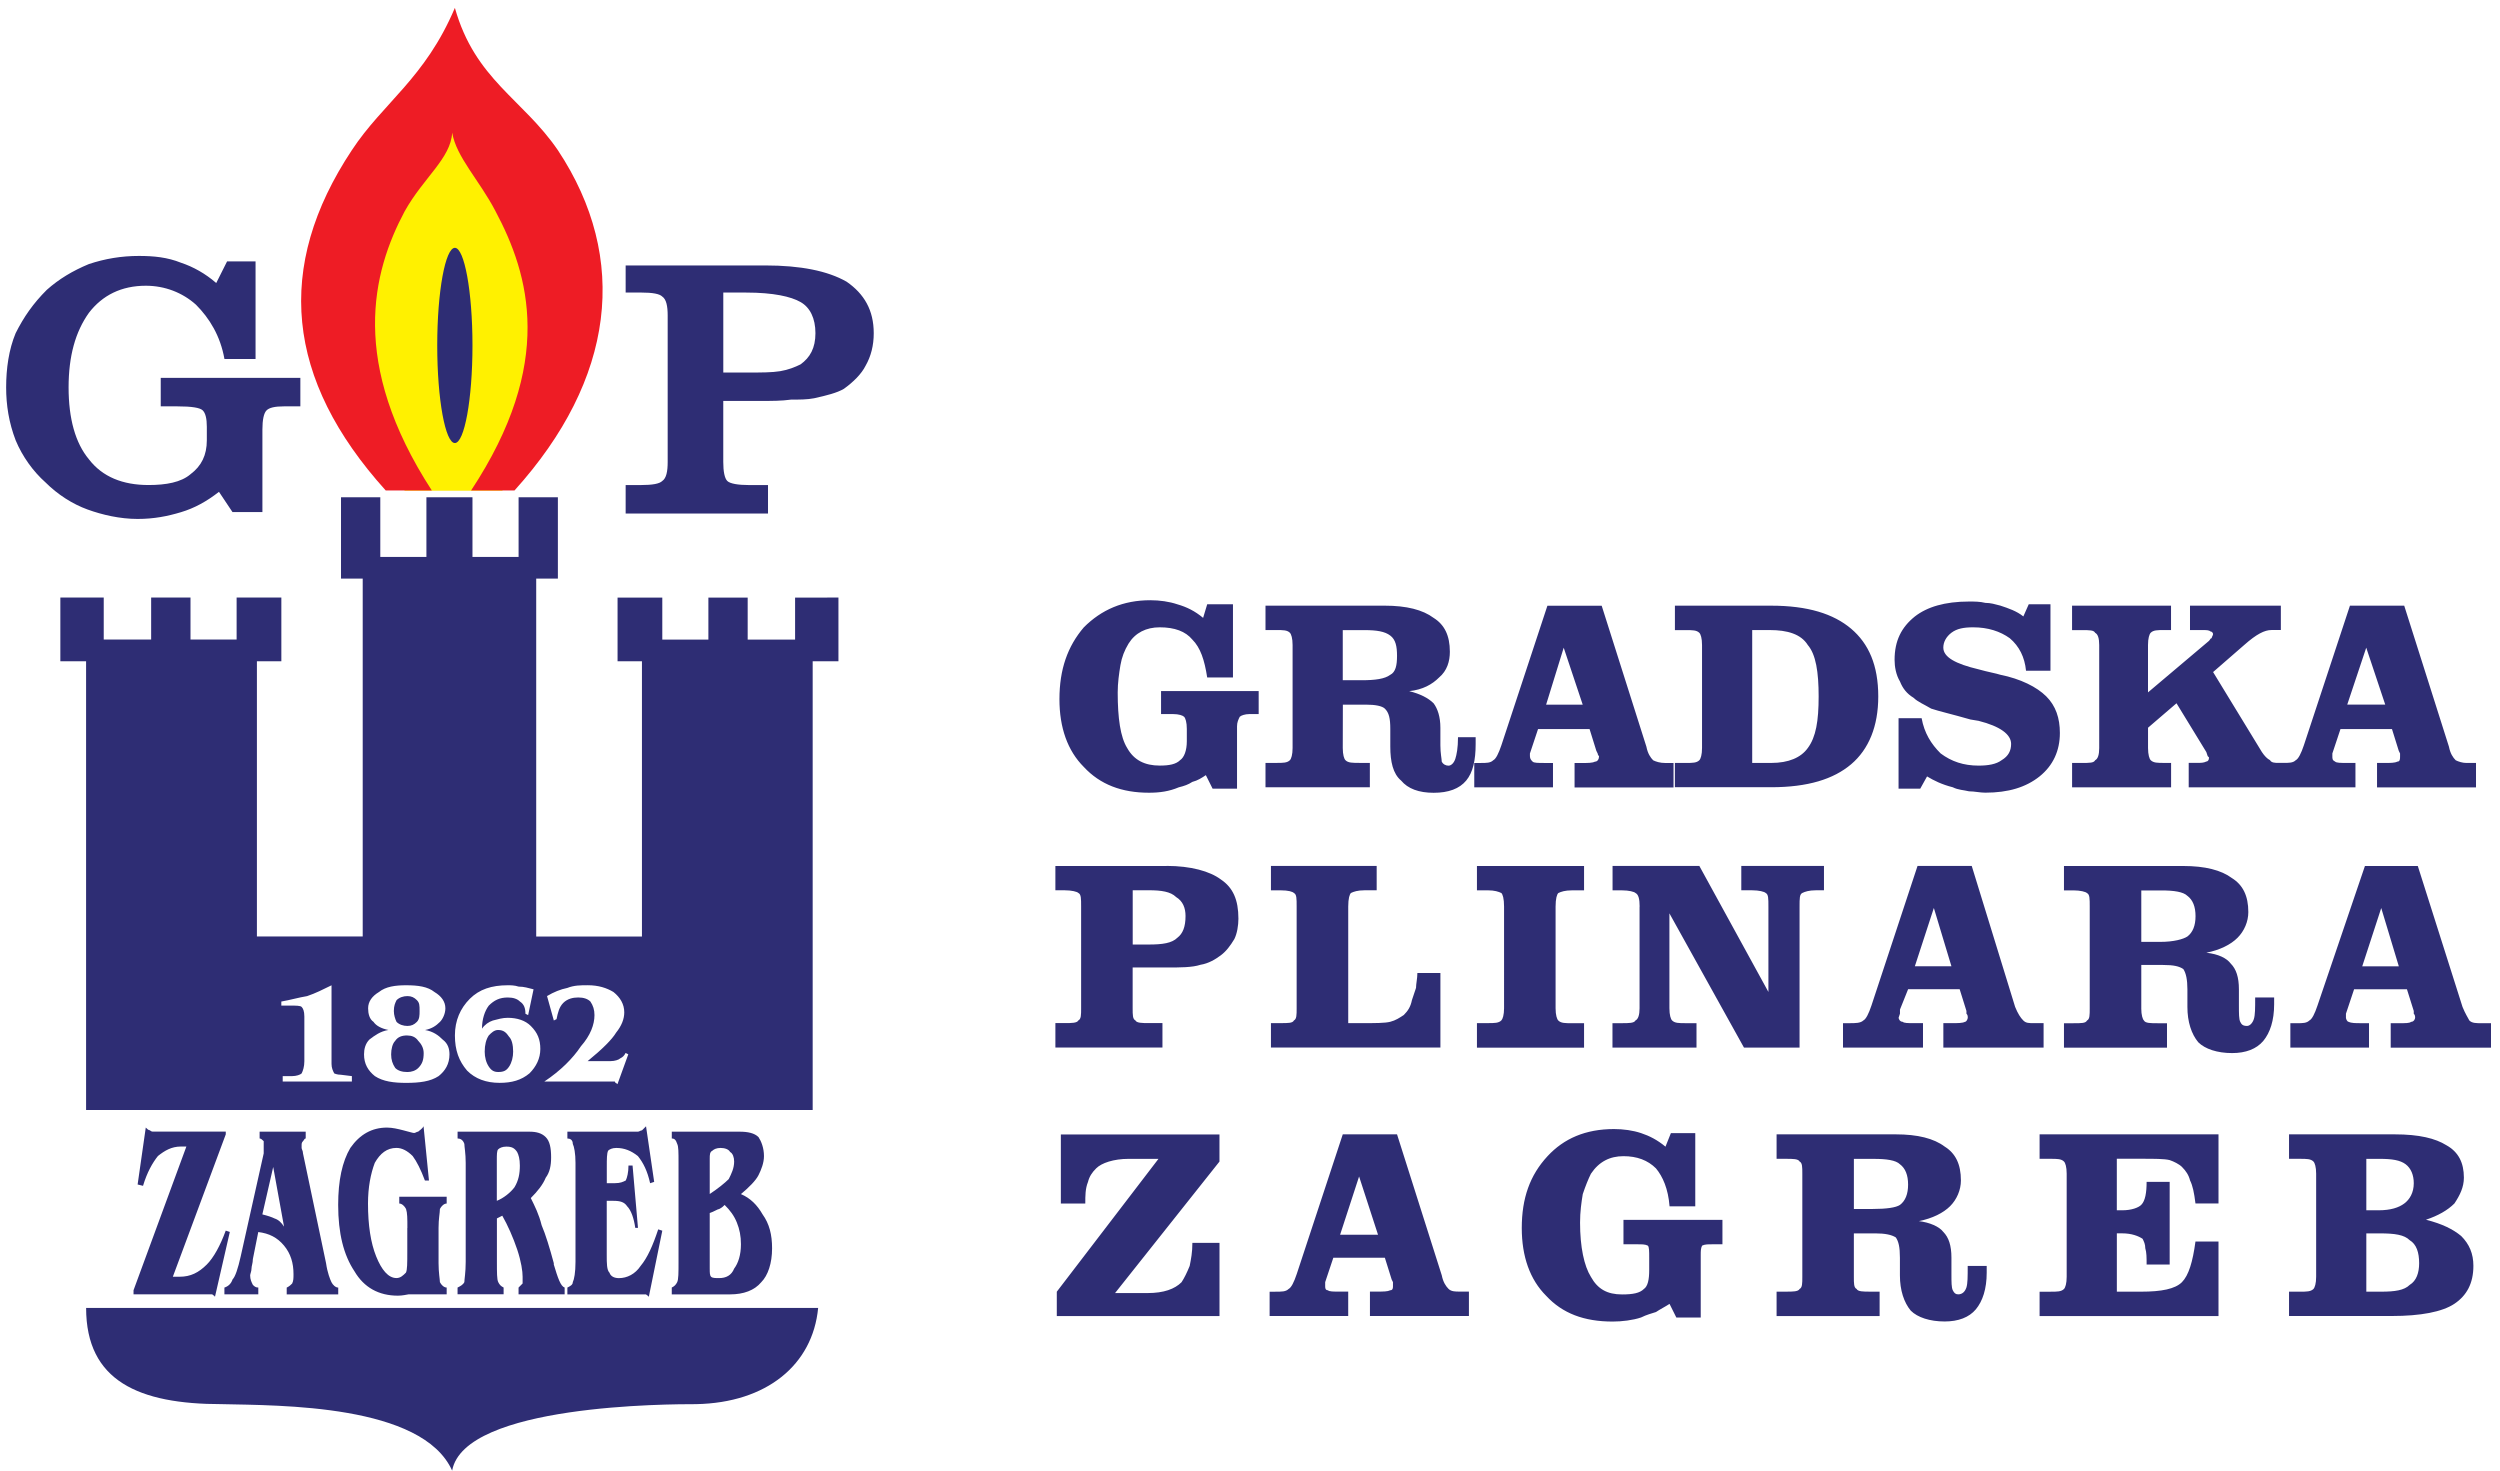
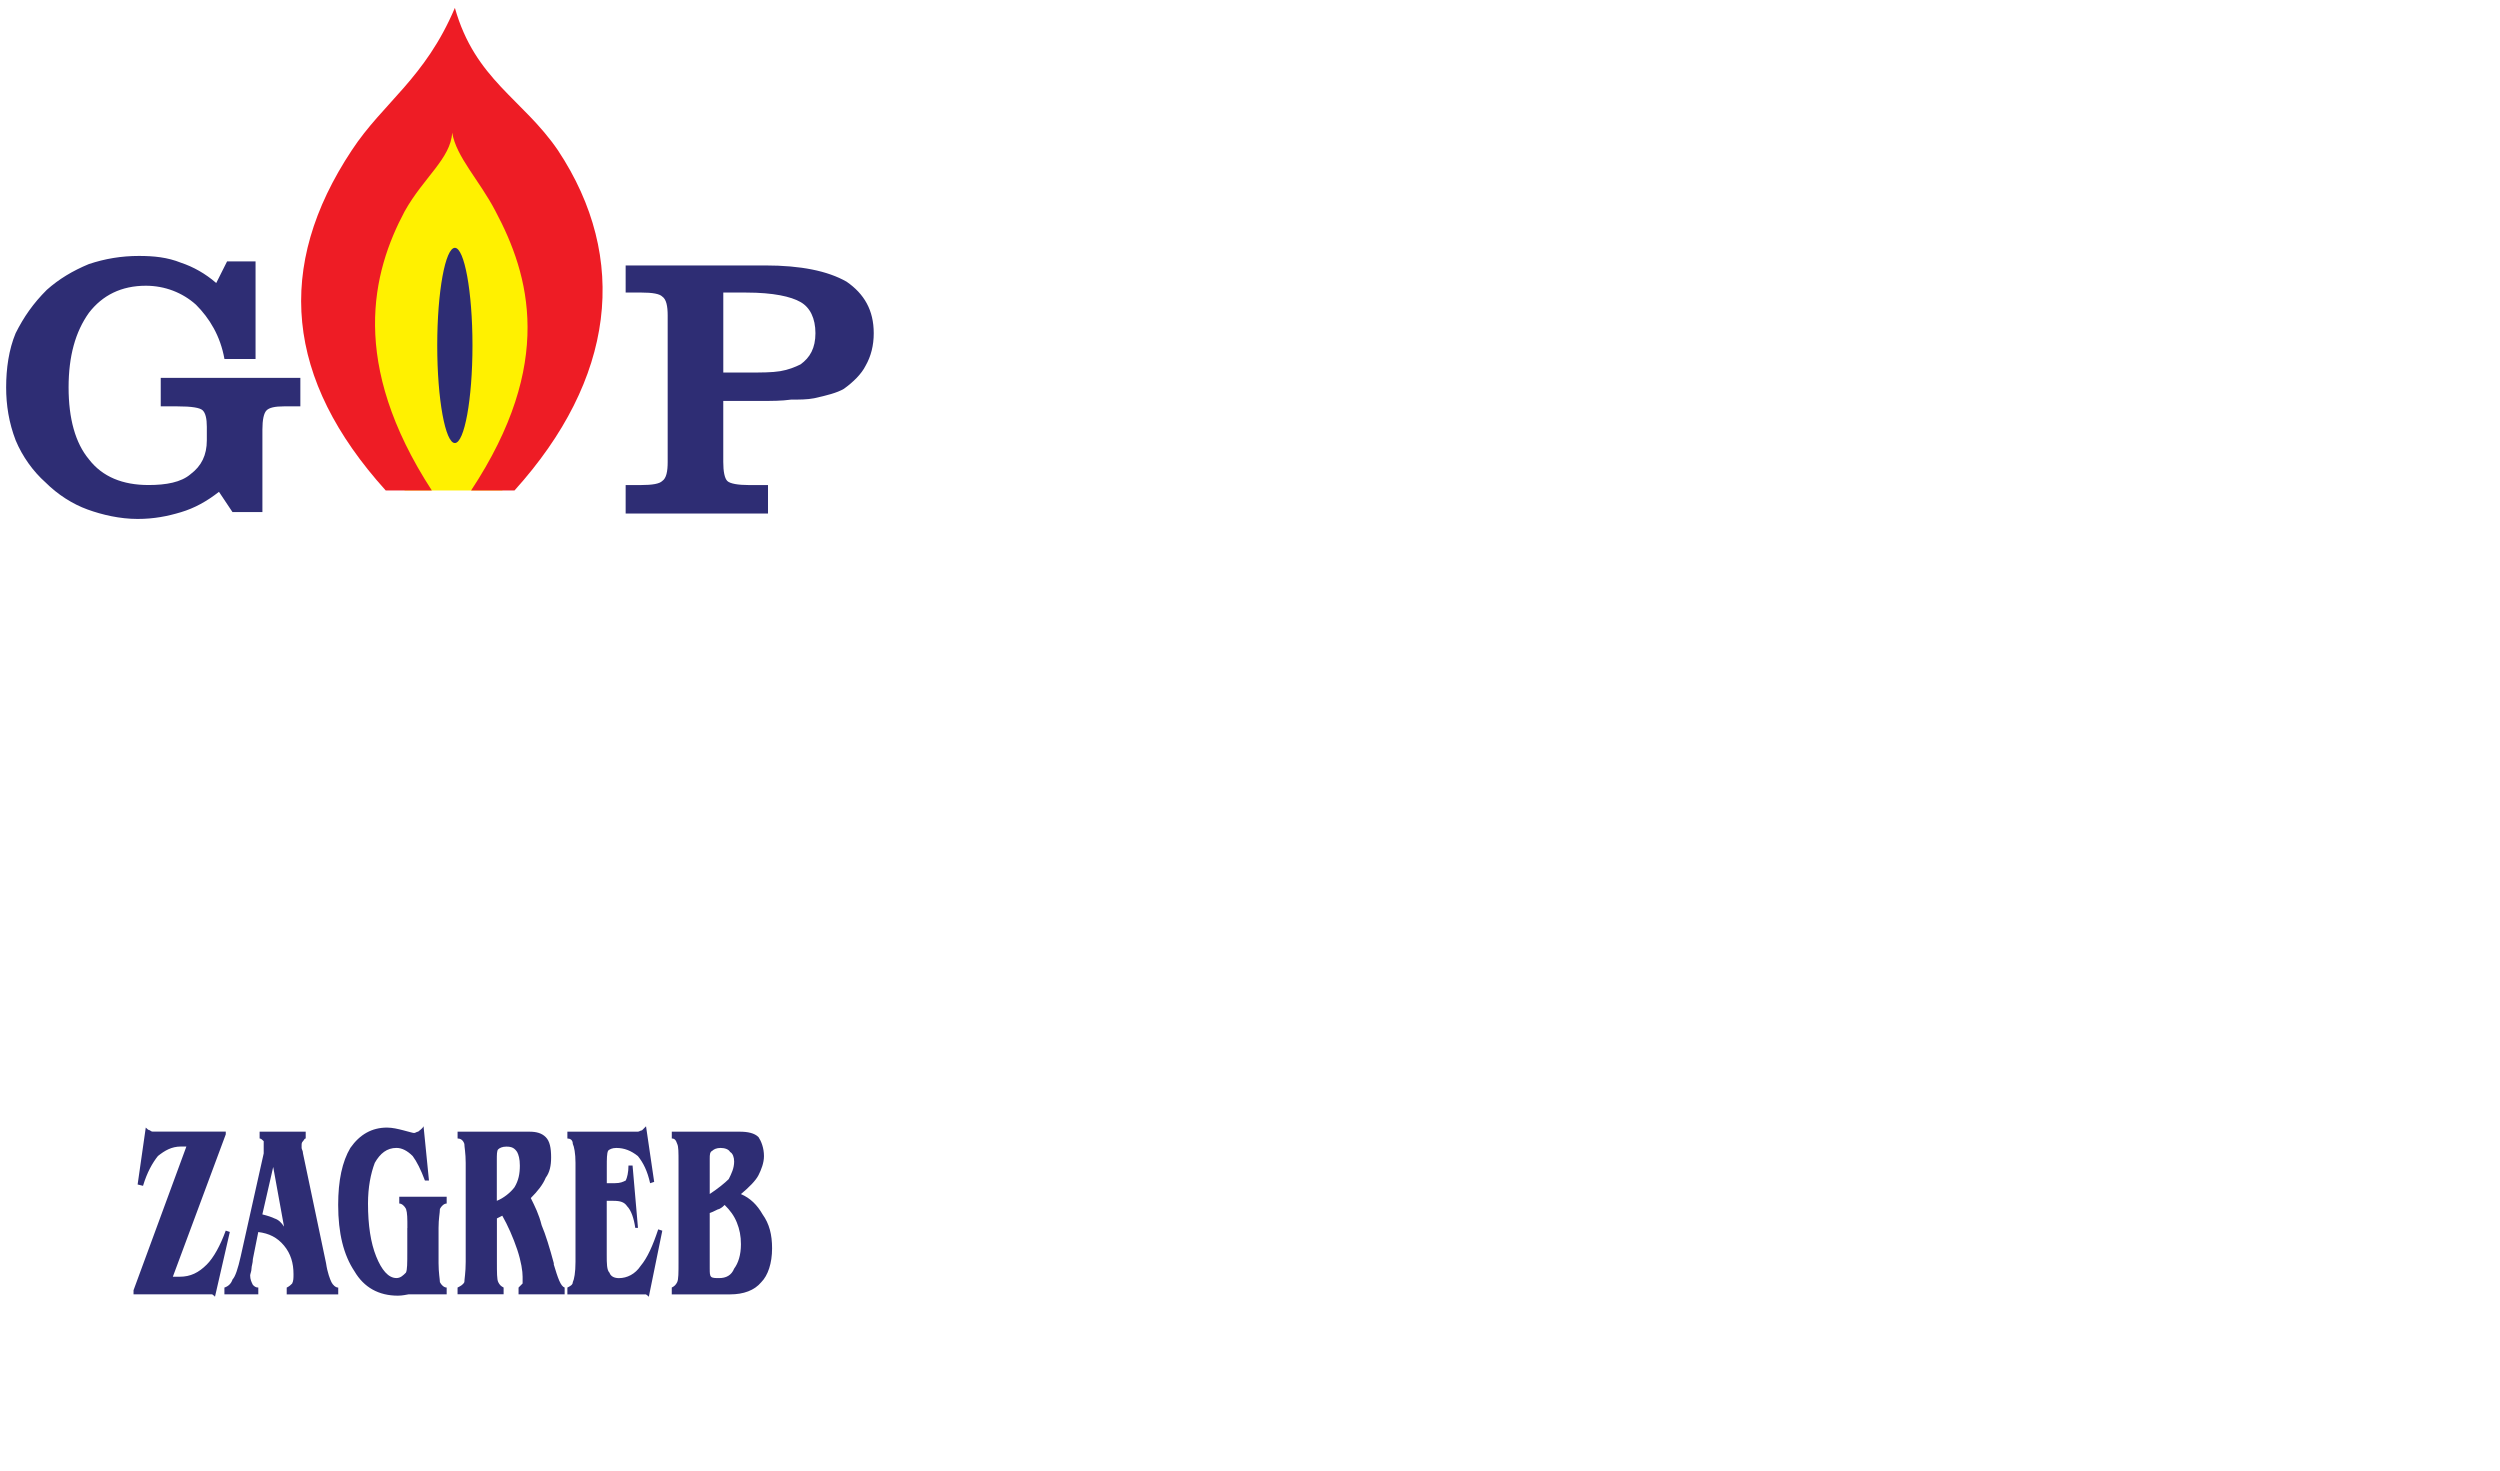
<svg xmlns="http://www.w3.org/2000/svg" width="85" height="50">
-   <path fill="#2e2d74" d="M77.827 44.746v-.829h.369c.23 0 .369 0 .461-.092.046-.047.092-.185.092-.415v-3.504c0-.23-.046-.368-.092-.414-.092-.092-.231-.092-.461-.092h-.369v-.832h3.596c.829 0 1.382.138 1.751.368.415.23.598.598.598 1.105 0 .324-.137.6-.322.877-.23.23-.553.415-.968.553.553.139.922.324 1.198.553.277.277.415.6.415 1.014 0 .601-.231 1.014-.646 1.291-.415.277-1.153.415-2.121.415h-3.502zm2.627-.829h.507c.461 0 .784-.046.968-.23.231-.139.322-.415.322-.737 0-.369-.092-.646-.322-.784-.184-.184-.507-.231-1.014-.231h-.46v1.982zm0-2.767h.415c.414 0 .69-.092.875-.23.185-.137.324-.368.324-.69 0-.277-.093-.507-.277-.646-.184-.138-.461-.183-.876-.183h-.46v1.75zm-11.108 3.597v-.829h.369c.23 0 .368 0 .46-.092.046-.047.092-.185.092-.415v-3.505c0-.23-.045-.368-.092-.414-.092-.092-.231-.092-.46-.092h-.369v-.832h6.083v2.35h-.783c-.046-.368-.092-.598-.184-.783-.046-.184-.139-.322-.277-.461-.092-.092-.277-.184-.415-.23-.183-.046-.507-.046-.967-.046h-.831v1.752h.184c.324 0 .553-.092.646-.184.137-.138.183-.415.183-.783h.784v2.811h-.784c0-.23 0-.414-.045-.553 0-.138-.046-.23-.092-.322-.139-.092-.369-.185-.692-.185h-.183v1.983h.829c.691 0 1.152-.092 1.383-.322.23-.231.368-.691.461-1.383h.783v2.535h-6.083zm-6.315-1.338c0 .232 0 .369.093.415.046.092.23.092.461.092h.322v.831h-3.503v-.831h.322c.231 0 .415 0 .461-.092.092-.046.092-.184.092-.415v-3.503c0-.23 0-.368-.092-.414-.046-.092-.23-.092-.461-.092h-.322v-.832h4.055c.738 0 1.291.138 1.659.415.369.23.553.598.553 1.152 0 .322-.138.646-.368.876-.232.23-.601.415-1.061.507.369.046.692.184.831.368.183.185.276.461.276.877v.553c0 .277 0 .46.046.553.046.093.092.139.185.139.138 0 .23-.092.277-.23.045-.138.045-.368.045-.737h.646v.23c0 .554-.139.969-.369 1.246-.231.276-.598.413-1.06.413-.507 0-.922-.138-1.153-.368-.23-.277-.369-.691-.369-1.199v-.598c0-.369-.046-.553-.138-.691-.139-.092-.369-.139-.692-.139h-.736v1.476zm0-2.304h.646c.461 0 .784-.046.922-.138.183-.138.276-.369.276-.691s-.092-.553-.277-.691c-.138-.138-.46-.183-.876-.183h-.69v1.702zm-6.037 3.688l-.23-.461c-.139.092-.324.185-.461.277-.138.046-.322.092-.507.185-.277.093-.645.139-.967.139-.969 0-1.706-.277-2.26-.876-.553-.553-.829-1.336-.829-2.304 0-1.014.277-1.797.876-2.443.553-.598 1.291-.922 2.259-.922.322 0 .646.046.922.138.277.092.553.23.829.461l.184-.46h.829v2.489h-.874c-.046-.598-.232-1.014-.462-1.291-.277-.277-.645-.415-1.105-.415-.46 0-.831.184-1.107.598-.092.186-.184.415-.277.692-.046.277-.092.598-.092.968 0 .831.138 1.475.369 1.845.23.414.553.598 1.06.598.369 0 .6-.046.738-.183.138-.093.184-.324.184-.646v-.415c0-.23 0-.369-.046-.415-.092-.046-.183-.046-.368-.046h-.461v-.831h3.365v.831h-.324c-.183 0-.277 0-.368.046-.046.093-.046.185-.046.324v2.119h-.831zm-13.827-.046v-.829h.184c.23 0 .368 0 .46-.092.093-.047.185-.231.277-.507l1.566-4.751h1.845l1.521 4.793c.046.231.138.369.23.461.092.092.231.092.369.092h.324v.831H46.578v-.831h.231c.23 0 .368 0 .46-.045.092 0 .092-.092.092-.138v-.138l-.045-.092-.231-.738h-1.752l-.231.691-.046.139v.137c0 .046 0 .139.092.139.045.046.183.046.414.046h.277v.829h-2.672zm3.686-2.765l-.644-1.982-.646 1.982h1.291zm-10.922 2.765v-.829l3.457-4.517h-1.014c-.507 0-.922.139-1.105.324-.139.138-.231.276-.277.46-.092.23-.092.46-.092.736h-.831v-2.35h5.393v.922l-3.55 4.471h1.107c.553 0 .922-.138 1.153-.368.092-.139.184-.324.277-.554.046-.23.092-.46.092-.784h.922v2.489h-5.531zm41.941-9.127v-.831h.231c.185 0 .322 0 .415-.092.092-.045.183-.23.276-.507l1.614-4.747h1.797l1.521 4.793c.093.23.185.369.232.461.092.092.23.092.414.092h.322v.831h-3.41v-.831h.277c.23 0 .368 0 .414-.046.092 0 .139-.092.139-.138 0-.046 0-.092-.046-.139v-.092l-.232-.739h-1.797l-.231.693-.046.137v.139c0 .046.046.138.092.138.092.046.231.046.415.046h.277v.831h-2.673zm3.688-2.765l-.598-1.982-.646 1.982zm-8.757 1.429c0 .23.046.368.092.414.046.092.231.092.461.092h.322v.831h-3.503v-.831h.322c.277 0 .415 0 .461-.092.093-.046.093-.184.093-.415v-3.457c0-.277 0-.414-.092-.46-.046-.047-.232-.093-.462-.093h-.322v-.829h4.055c.738 0 1.291.138 1.66.414.368.231.553.6.553 1.153 0 .322-.137.645-.368.875-.23.231-.598.415-1.06.507.415.046.692.185.831.37.184.184.277.461.277.875v.553c0 .277 0 .461.046.553.045.092.092.138.23.138.092 0 .185-.092.231-.23.046-.139.046-.368.046-.737h.645v.23c0 .554-.139.969-.368 1.245-.231.277-.6.415-1.06.415-.507 0-.922-.139-1.153-.369-.23-.277-.368-.691-.368-1.198v-.6c0-.322-.046-.553-.139-.69-.138-.093-.322-.139-.69-.139h-.739v1.476zm0-2.26h.646c.46 0 .783-.092.922-.183.183-.139.277-.369.277-.691s-.092-.554-.277-.691c-.139-.138-.461-.184-.876-.184h-.691v1.752zM62.662 35.619v-.831h.23c.184 0 .369 0 .461-.092.092-.046.183-.23.276-.507l1.567-4.747h1.843l1.475 4.792c.093.23.184.369.277.461.092.092.184.092.369.092h.322v.831H66.074v-.831h.277c.231 0 .369 0 .461-.046.046 0 .092-.092.092-.139 0-.046 0-.092-.045-.138v-.092l-.231-.739h-1.752l-.277.692v.139l-.046.138c0 .046.046.139.138.139.046.046.184.046.369.046h.322v.831h-2.72zm3.687-2.765l-.598-1.983-.646 1.982h1.244zm-10.601-2.028c0-.277-.046-.415-.139-.462-.045-.046-.23-.092-.46-.092h-.322v-.831h2.95l2.349 4.286v-2.904c0-.277 0-.415-.092-.461-.046-.046-.231-.092-.461-.092h-.369v-.829h2.811v.829h-.277c-.23 0-.368.046-.461.092-.092.046-.092.184-.092.461v4.795h-1.89l-2.535-4.564v3.227c0 .231.045.369.092.415.092.092.23.092.46.092h.369v.831h-2.857v-.831h.322c.23 0 .415 0 .46-.092.092-.046.139-.185.139-.415v-3.457zm-5.532 4.791v-.831h.37c.23 0 .368 0 .46-.092.045-.046.092-.184.092-.415V30.823c0-.276-.046-.415-.092-.46-.093-.046-.231-.092-.461-.092h-.369v-.828h3.642v.829h-.415c-.23 0-.368.046-.461.092-.046.046-.092.184-.092.461v3.457c0 .231.046.369.092.415.092.092.231.092.461.092h.415v.831H50.217zm-7.005-6.176h3.596v.829h-.415c-.23 0-.368.046-.46.092-.046.046-.092.184-.092.461v3.964h.46c.461 0 .784 0 .968-.046.184-.046.322-.139.461-.231.139-.138.231-.277.277-.507.046-.139.092-.277.139-.415 0-.137.046-.322.046-.507h.783v2.536h-5.762v-.831h.322c.277 0 .415 0 .46-.092.092-.046.092-.184.092-.415V30.823c0-.276 0-.415-.092-.46-.046-.046-.184-.092-.46-.092h-.322v-.828zm-3.548 0c.829 0 1.475.183 1.845.46.414.277.598.691.598 1.336 0 .23-.046.507-.138.691-.139.231-.277.415-.461.553-.185.138-.415.277-.692.322-.277.092-.691.092-1.153.092h-1.152v1.383c0 .231 0 .369.092.415.046.092.231.092.461.092h.46v.831h-3.64v-.831h.322c.231 0 .415 0 .461-.092.092-.046.092-.185.092-.415V30.823c0-.277 0-.415-.092-.461-.046-.046-.23-.092-.461-.092h-.322v-.827h3.779zm-1.153 2.673h.553c.46 0 .784-.046.968-.231.184-.139.277-.37.277-.738 0-.277-.092-.507-.322-.646-.184-.184-.507-.23-.922-.23h-.552v1.845zm38.9-5.345v-.829h.184c.23 0 .369 0 .46-.092.092-.046.184-.231.277-.507l1.567-4.748h1.845l1.521 4.795c.045.231.137.369.23.461.092.046.23.092.368.092h.322v.831h-3.365v-.831h.231c.23 0 .369 0 .46-.046.092 0 .092-.092.092-.184v-.092l-.045-.093-.23-.738h-1.751l-.23.691-.046.138v.092c0 .093 0 .139.093.185.046.046.184.046.415.046h.277v.829zm3.688-2.812l-.646-1.936-.646 1.936zM70.451 26.769v-.829h.324c.277 0 .414 0 .46-.092.092-.046.138-.185.138-.415v-3.502c0-.231-.046-.369-.138-.415-.046-.092-.184-.092-.461-.092h-.324v-.831h3.365v.829h-.231c-.23 0-.368 0-.46.092-.046.047-.092.186-.092.415v1.612l2.073-1.751c.046-.044.046-.092.092-.092 0-.046.047-.092.047-.138 0-.046-.046-.092-.092-.092-.046-.046-.139-.046-.277-.046h-.415v-.83H77.549v.829h-.322c-.23 0-.507.139-.922.507l-1.06.922 1.659 2.719c.092.138.183.23.277.277.046.092.183.092.276.092h.277v.831h-3.318v-.831h.277c.139 0 .23 0 .322-.046.046 0 .092-.046.092-.138l-.046-.046-.046-.138-1.014-1.659-.968.831v.69c0 .231.046.37.092.415.093.092.231.092.461.092h.231v.831h-3.365zm-5.162.046h-.738v-2.397h.784c.092.507.322.876.646 1.198.37.277.784.415 1.291.415.324 0 .6-.046.784-.185.231-.138.322-.322.322-.553 0-.322-.369-.598-1.105-.784l-.277-.046c-.645-.185-1.059-.277-1.336-.37-.23-.138-.46-.231-.598-.368-.231-.139-.37-.322-.462-.553-.138-.23-.184-.507-.184-.737 0-.646.23-1.107.691-1.476.415-.322 1.014-.507 1.843-.507.184 0 .368 0 .553.046.184 0 .324.045.507.092.277.092.554.184.784.369l.184-.415h.738v2.26h-.831c-.045-.461-.23-.831-.553-1.105-.324-.232-.737-.37-1.245-.37-.322 0-.553.045-.737.183-.183.139-.277.322-.277.507 0 .324.415.553 1.198.738.324.092.6.138.737.184.69.139 1.245.415 1.567.738.322.322.461.737.461 1.244 0 .6-.23 1.105-.69 1.475-.462.369-1.061.553-1.845.553-.185 0-.369-.046-.553-.046-.184-.045-.368-.045-.553-.138-.369-.092-.646-.23-.875-.369l-.23.414zm-8.343-.046v-.829h.37c.231 0 .369 0 .461-.092.046-.046.092-.185.092-.415v-3.502c0-.231-.045-.369-.092-.415-.092-.092-.23-.092-.461-.092h-.369v-.831h3.272c1.245 0 2.121.277 2.72.784.598.507.922 1.245.922 2.304 0 1.014-.324 1.797-.922 2.304-.598.507-1.475.781-2.72.781h-3.271zm2.628-.829h.646c.598 0 1.014-.184 1.245-.507.277-.37.369-.922.369-1.752 0-.831-.093-1.429-.37-1.752-.23-.369-.691-.507-1.291-.507h-.598v4.516zm-9.449.83v-.829h.23c.184 0 .322 0 .415-.092.092-.046.183-.231.276-.507l1.566-4.748h1.845l1.521 4.795c.045.231.138.369.23.461.093.046.231.092.415.092h.277v.831h-3.365v-.831h.231c.232 0 .37 0 .462-.046.092 0 .139-.092.139-.184 0 0-.046-.046-.046-.092l-.046-.093-.23-.738h-1.752l-.23.691-.046.138v.092c0 .093.046.139.092.185.046.046.184.046.415.046h.277v.829zm3.687-2.812l-.646-1.936-.598 1.936zm-8.158 1.474c0 .23.045.369.092.415.092.092.231.092.507.092h.322v.829h-3.548v-.829h.368c.231 0 .369 0 .461-.092.046-.046.092-.185.092-.415v-3.503c0-.23-.046-.368-.092-.415-.092-.092-.23-.092-.461-.092h-.368v-.829h4.055c.738 0 1.291.139 1.66.415.369.23.553.598.553 1.152 0 .322-.092.646-.369.877-.23.231-.553.415-1.014.462.37.092.646.23.831.414.137.184.23.461.23.831v.598c0 .277.046.461.046.553.046.092.138.138.23.138.092 0 .185-.092.231-.23.045-.139.092-.37.092-.739h.6v.231c0 .553-.092.968-.322 1.245-.231.277-.6.415-1.105.415-.507 0-.877-.139-1.107-.415-.277-.23-.368-.646-.368-1.153v-.6c0-.368-.046-.553-.183-.691-.093-.092-.324-.138-.646-.138h-.784zm0-2.304h.645c.461 0 .784-.045.968-.183.185-.093.232-.324.232-.646 0-.322-.046-.553-.232-.691-.183-.139-.46-.184-.875-.184h-.738v1.706zm-4.425 3.688l-.23-.461c-.138.092-.277.184-.46.23-.139.092-.277.139-.461.184-.324.138-.646.184-1.014.184-.922 0-1.659-.277-2.214-.876-.553-.553-.829-1.336-.829-2.304 0-1.014.277-1.797.829-2.443.598-.598 1.336-.922 2.259-.922.322 0 .646.046.922.139.322.092.598.23.875.461l.139-.462h.876v2.489h-.876c-.092-.598-.23-1.014-.507-1.291-.231-.277-.6-.415-1.107-.415-.461 0-.829.184-1.06.553-.139.23-.23.461-.277.738-.046.277-.092.6-.092.922 0 .877.092 1.521.322 1.89.231.415.6.598 1.107.598.322 0 .553-.045.691-.183.138-.093.23-.324.23-.646v-.415c0-.231-.046-.368-.092-.415-.046-.046-.184-.092-.369-.092h-.415v-.783h3.319v.783h-.322c-.138 0-.277.046-.322.092-.046.093-.092.184-.092.324v2.119z" />
-   <path fill="#fbdf22" fill-rule="evenodd" d="M13.76 16.676h3.318l2.167-3.825-.231-5.439-3.641-3.964-3.826 4.886-.183 3.826" clip-rule="evenodd" />
  <path fill="#fff100" fill-rule="evenodd" d="M13.76 16.676h3.318l2.167-3.825-.231-5.439-3.641-3.964-3.826 4.886-.183 3.826" clip-rule="evenodd" />
-   <path fill="#2e2d74" fill-rule="evenodd" d="M15.373 50c.415-2.259 7.421-2.259 8.296-2.259 2.397-.046 3.964-1.336 4.148-3.272H2.928c0 2.489 1.797 3.272 4.609 3.272 1.981.046 6.821 0 7.835 2.259z" clip-rule="evenodd" />
  <path fill="#2e2d74" d="M5.879 43.409h.23c.369 0 .646-.139.922-.415.23-.23.46-.645.644-1.153l.139.045-.507 2.213c0-.046-.047-.046-.092-.092H4.54v-.139l1.797-4.886h-.183c-.324 0-.554.139-.784.322-.184.23-.369.553-.507 1.014l-.184-.045.277-1.936c.046.046.092.092.139.092 0 0 .046.046.092.046h2.489v.092L5.877 43.408zM8.92 41.29c.184.045.322.092.415.138.138.045.23.138.322.277l-.368-2.028-.369 1.612zm.046-2.075v-.415c-.047-.046-.093-.092-.139-.092v-.231h1.567v.231c-.046 0-.046.046-.092.092-.047.046-.047.092-.047.139v.092c0 .046.047.093.047.185l.784 3.733c.046.322.138.553.184.646.046.092.139.183.23.183v.231H9.748v-.23c.093-.046.139-.092.185-.139.046-.092.046-.183.046-.322 0-.369-.092-.691-.322-.968-.231-.277-.507-.415-.876-.461l-.184.922c0 .138-.046.23-.046.322 0 .092-.046.183-.046.23 0 .139.046.23.092.322.046.046.092.092.185.092v.231H7.63v-.23c.139-.046.231-.139.277-.277.092-.092.184-.368.277-.784zm4.885 2.535c0-.324 0-.508-.046-.646-.046-.092-.139-.184-.23-.184v-.23h1.612v.23c-.092 0-.184.092-.23.184 0 .138-.046.324-.046.646v1.197c0 .324.046.554.046.646.045.092.137.184.23.184v.23h-1.292c-.231.046-.322.046-.368.046-.646 0-1.153-.277-1.476-.831-.368-.552-.553-1.29-.553-2.258 0-.829.139-1.474.415-1.936.322-.46.736-.69 1.244-.69.183 0 .369.045.553.092.184.045.322.092.369.092.046 0 .092-.046.138-.046.046-.046.139-.092.184-.184l.184 1.845h-.138c-.138-.37-.277-.646-.415-.831-.183-.183-.368-.277-.552-.277-.322 0-.553.184-.737.507-.139.368-.231.831-.231 1.383 0 .736.092 1.336.277 1.797.184.46.414.738.691.738.138 0 .23-.092.322-.185.046-.092.046-.322.046-.691v-.825zm3.041-.922c.231-.092.462-.277.6-.46.139-.23.183-.461.183-.738 0-.23-.044-.369-.092-.461-.092-.138-.184-.184-.368-.184-.139 0-.23.047-.277.093-.046.046-.046.183-.046.369v1.383zM15.557 44.007v-.23c.092-.046.184-.092.231-.184 0-.092.046-.322.046-.691v-3.365c0-.322-.046-.553-.046-.645-.046-.139-.139-.184-.23-.184v-.231h2.443c.231 0 .415.046.553.184.139.138.184.369.184.691 0 .277-.046.507-.184.691-.092.23-.277.461-.507.691.138.277.277.553.368.922.138.322.277.783.414 1.291v.046c.139.461.231.738.369.784v.23h-1.567v-.23l.138-.139v-.23c0-.185-.046-.507-.183-.922-.139-.414-.324-.829-.508-1.152l-.183.092v1.475c0 .368 0 .6.045.691.046.092.092.139.183.184v.23h-1.565zm3.734 0v-.23c.092-.046.184-.092.184-.183.046-.093.092-.324.092-.692v-3.365c0-.322-.046-.553-.092-.645 0-.138-.092-.183-.184-.183v-.232h2.397c.046 0 .092-.045.139-.045l.138-.138.277 1.89-.138.045c-.092-.415-.231-.692-.415-.922-.23-.183-.46-.277-.736-.277-.137 0-.23.046-.276.092-.046.092-.046.277-.046.553v.553h.277c.184 0 .277-.045.368-.092.046-.092.092-.277.092-.507h.139l.184 2.119h-.092c-.046-.322-.139-.598-.277-.736-.092-.139-.23-.184-.461-.184h-.232v1.845c0 .277 0 .507.093.598.046.139.184.185.322.185.277 0 .553-.138.737-.415.231-.276.415-.69.598-1.243l.139.045-.461 2.26c0-.047-.046-.047-.092-.093h-2.673zm4.84-.875c0 .138 0 .23.046.277.046.046.139.046.277.046.231 0 .415-.092.507-.322.138-.184.231-.461.231-.831 0-.276-.046-.506-.139-.736-.092-.23-.23-.415-.415-.598-.044.046-.092.092-.183.137-.046 0-.184.092-.324.138v1.89zm0-2.536c.277-.183.507-.368.646-.507.092-.184.184-.368.184-.598 0-.139-.046-.277-.138-.324-.046-.092-.184-.137-.322-.137-.139 0-.23.046-.277.092-.093.046-.093.138-.093.277v1.198zM22.84 44.007v-.23c.092-.046.138-.092.184-.183.046-.093.046-.324.046-.692v-3.365c0-.368 0-.553-.045-.645-.046-.138-.092-.183-.184-.183v-.232h2.304c.277 0 .507.046.645.185.092.138.185.369.185.646 0 .23-.092.461-.185.646-.092.184-.322.415-.598.645.322.139.552.369.737.691.23.322.322.691.322 1.153 0 .507-.139.922-.369 1.153-.23.276-.598.413-1.06.413h-1.981z" />
-   <path fill="#2e2d74" fill-rule="evenodd" d="M13.852 35.205c-.185 0-.322.046-.415.183-.092.093-.138.278-.138.462 0 .184.046.322.139.461.092.092.23.138.414.138.138 0 .277-.045.368-.137.139-.138.185-.277.185-.507 0-.184-.092-.322-.184-.415-.092-.138-.23-.183-.368-.183zm3.089-.186c-.139 0-.231.093-.322.185-.092.138-.139.322-.139.553 0 .184.046.368.139.507.092.139.183.184.322.184.183 0 .277-.046.368-.183.092-.139.138-.324.138-.508 0-.23-.046-.415-.138-.507-.092-.138-.184-.23-.368-.23zm-3.089-.137c.138 0 .23-.046.322-.138.092-.093.092-.232.092-.37 0-.185 0-.277-.092-.369-.092-.092-.184-.138-.322-.138-.139 0-.277.046-.369.139-.046.093-.092.184-.092.37 0 .138.046.277.092.369.093.092.231.137.369.137z" clip-rule="evenodd" />
-   <path fill="#2e2d74" fill-rule="evenodd" d="M27.033 20.318v1.429h-1.612v-1.429h-1.336v1.429h-1.567v-1.429h-1.521v2.166h.829v9.357h-3.595V19.673h.737v-2.767h-1.336v2.029h-1.568v-2.028h-1.566v2.028h-1.568v-2.028h-1.336v2.765h.738v12.167H8.735v-9.357h.831v-2.166H8.045v1.429H6.477v-1.429H5.139v1.429H3.527v-1.429H2.052v2.166h.875v15.257H27.631V22.483h.876v-2.166zm-15.071 16.453H9.612v-.183h.322c.139 0 .277-.046.322-.092.046-.092.092-.231.092-.415v-1.521c0-.184-.045-.277-.092-.324-.046-.046-.183-.046-.415-.046h-.276v-.138c.277-.046.598-.139.876-.184.277-.092.553-.23.831-.368v2.674c0 .137.045.23.092.322 0 0 .092.046.23.046l.37.046v.183zm2.95-.183c-.277.183-.646.23-1.105.23-.415 0-.784-.046-1.061-.23-.231-.184-.369-.415-.369-.738 0-.184.046-.369.184-.507.184-.139.368-.277.645-.324-.23-.046-.413-.137-.507-.276-.137-.092-.183-.277-.183-.461 0-.23.138-.415.368-.553.231-.185.553-.23.922-.23.414 0 .737.046.968.231.23.138.369.322.369.553 0 .184-.092.369-.184.461-.138.138-.277.23-.507.277.277.046.461.185.598.324.185.138.232.322.232.507-.001.322-.141.553-.37.737zm3.089-.093c-.277.231-.598.322-1.014.322-.46 0-.829-.138-1.105-.415-.277-.322-.415-.69-.415-1.197 0-.508.184-.922.507-1.246.324-.322.738-.46 1.292-.46.092 0 .23 0 .368.046.184 0 .322.046.507.092l-.184.877-.092-.046c0-.184-.046-.324-.186-.415-.092-.092-.23-.138-.414-.138-.277 0-.461.092-.646.276-.139.185-.231.461-.231.784.092-.138.23-.23.368-.277.184-.046.322-.092.507-.092.324 0 .6.092.784.277.231.23.324.46.324.784-.001.322-.139.598-.37.829zm2.996.369c-.046-.046-.092-.046-.092-.092H18.507c.553-.369.968-.784 1.244-1.199.324-.368.461-.737.461-1.06 0-.183-.046-.322-.138-.46-.092-.092-.231-.139-.415-.139-.183 0-.368.046-.507.184-.137.138-.183.322-.23.553l-.092.046-.231-.831c.23-.137.461-.23.69-.276.231-.092.461-.092.692-.092.369 0 .646.092.876.23.23.183.368.414.368.691 0 .23-.092.46-.277.69-.138.231-.46.554-.968.969h.784c.138 0 .277-.046.322-.092.092-.046.138-.093.184-.185l.092.046-.368 1.015z" clip-rule="evenodd" />
  <path fill="#2e2d74" d="M7.906 17.413l-.461-.691c-.415.324-.829.554-1.291.692-.46.139-.922.23-1.475.23-.598 0-1.199-.138-1.705-.322-.507-.184-1.014-.507-1.429-.922-.414-.368-.782-.875-1.012-1.428-.231-.601-.324-1.199-.324-1.799 0-.646.092-1.291.322-1.843.277-.553.598-1.014 1.06-1.475.415-.369.876-.646 1.429-.876.553-.184 1.105-.277 1.705-.277.507 0 .968.046 1.429.231.415.138.829.368 1.198.69l.369-.736h.968v3.318H7.631c-.139-.784-.507-1.383-.968-1.845-.46-.413-1.06-.645-1.705-.645-.829 0-1.475.322-1.936.922-.46.646-.69 1.474-.69 2.535s.23 1.89.69 2.443c.461.6 1.153.876 2.028.876.6 0 1.107-.092 1.429-.369.369-.277.553-.645.553-1.153v-.461c0-.277-.046-.46-.137-.553-.092-.092-.368-.139-.876-.139h-.554v-.969h4.747v.969h-.553c-.322 0-.507.046-.598.139-.092.092-.139.322-.139.645v2.811H7.908zm16.685-4.747h.875c.415 0 .784 0 1.06-.046.277-.046.507-.139.692-.231.322-.231.507-.553.507-1.06 0-.507-.183-.877-.507-1.06-.322-.185-.922-.322-1.845-.322h-.781v2.719zm0 3.041c0 .324.045.554.137.646.092.092.369.139.738.139h.646v.968h-4.84v-.968h.507c.415 0 .646-.046.738-.139.138-.092.184-.322.184-.646v-4.978c0-.322-.046-.553-.184-.646-.092-.092-.322-.137-.738-.137h-.507V9.025h4.748c1.198 0 2.119.184 2.765.553.598.414.922.968.922 1.752 0 .414-.093.783-.277 1.105-.138.277-.415.553-.737.784-.232.139-.6.23-1.014.322-.232.046-.508.046-.784.046-.322.045-.646.045-1.06.045h-1.244v2.075z" />
  <path fill="#ee1c25" fill-rule="evenodd" d="M13.114 16.676h1.568c-2.812-4.332-2.028-7.421-.922-9.494.646-1.153 1.568-1.797 1.614-2.673.138.829.922 1.614 1.474 2.673 1.153 2.166 2.028 5.163-.831 9.494h1.476c3.411-3.779 3.918-7.881 1.475-11.569-1.198-1.751-2.812-2.396-3.502-4.839-1.014 2.397-2.443 3.226-3.504 4.839-2.626 3.964-2.258 7.79 1.153 11.569z" clip-rule="evenodd" />
  <path fill="#2e2d74" fill-rule="evenodd" d="M15.466 15.063c.322 0 .598-1.475.598-3.319 0-1.843-.277-3.318-.598-3.318-.322 0-.6 1.475-.6 3.318 0 1.845.277 3.319.598 3.319z" clip-rule="evenodd" />
</svg>